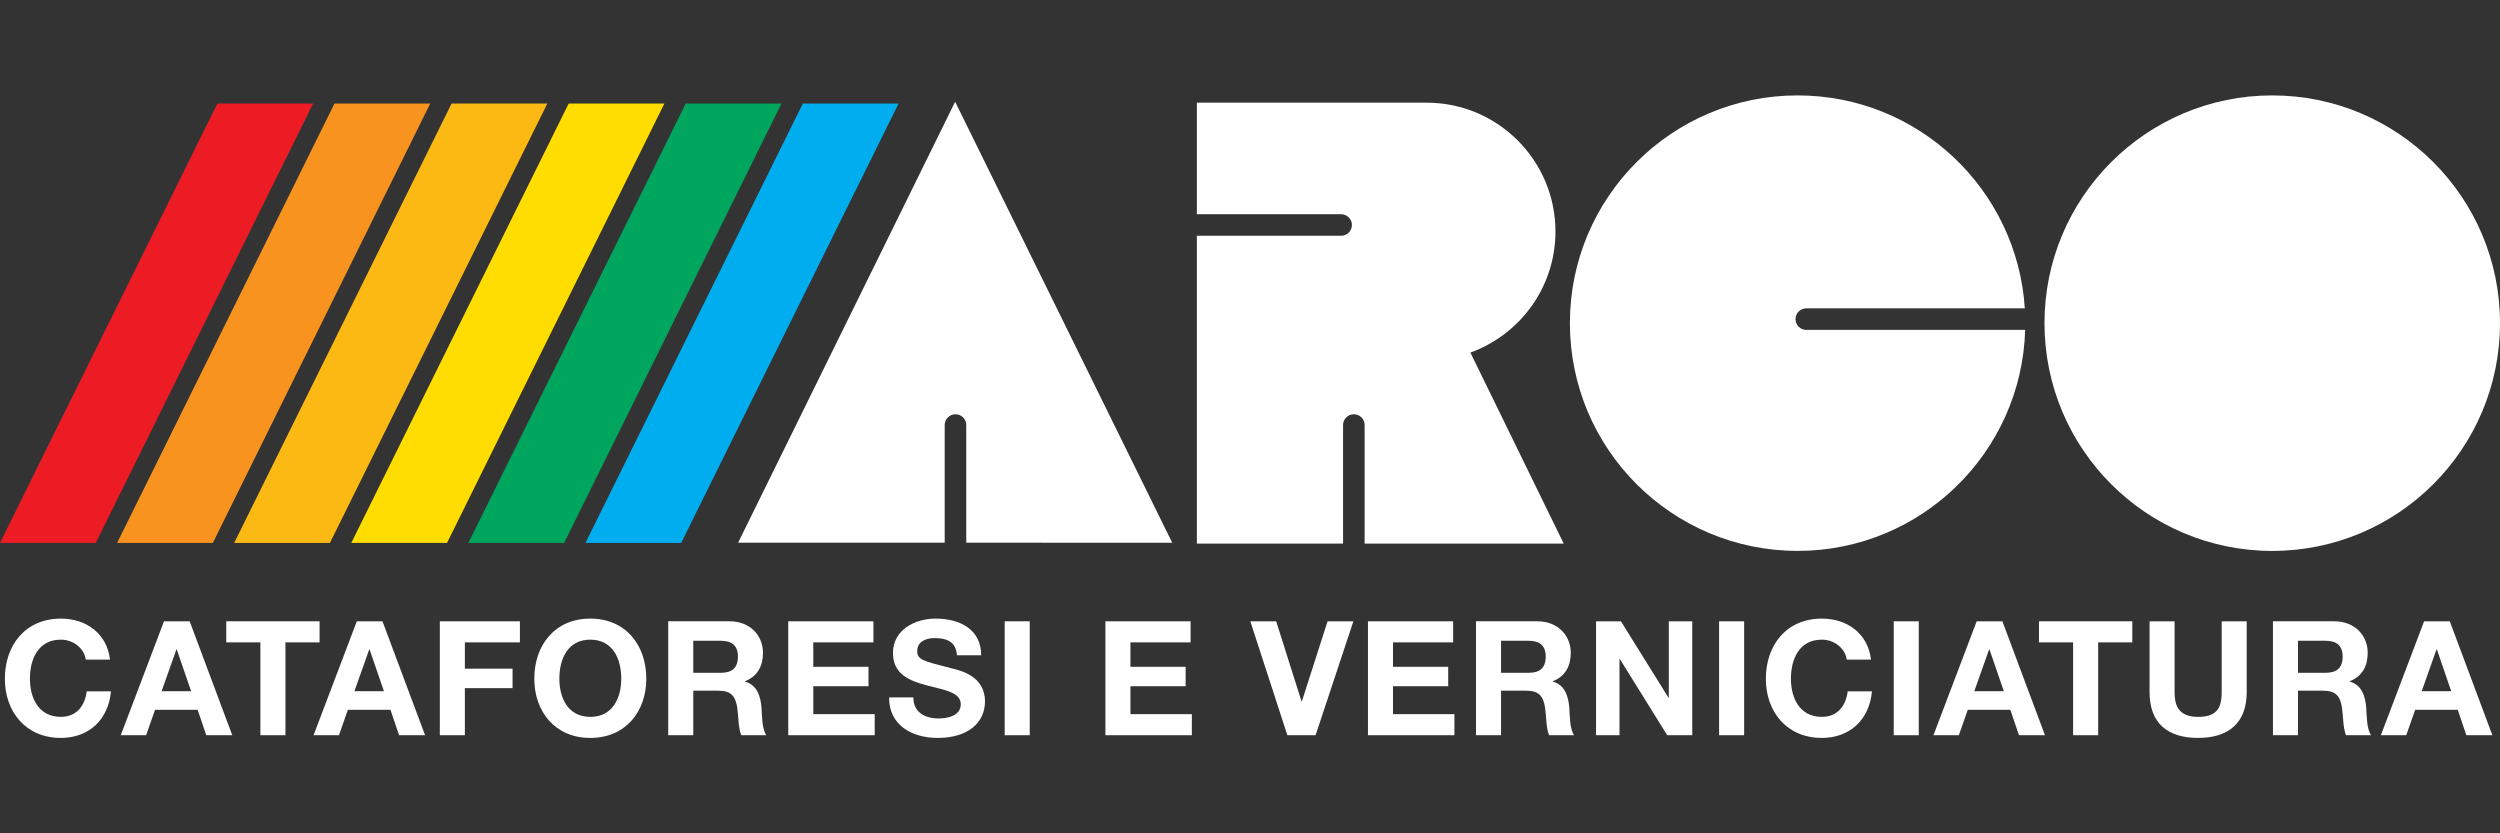
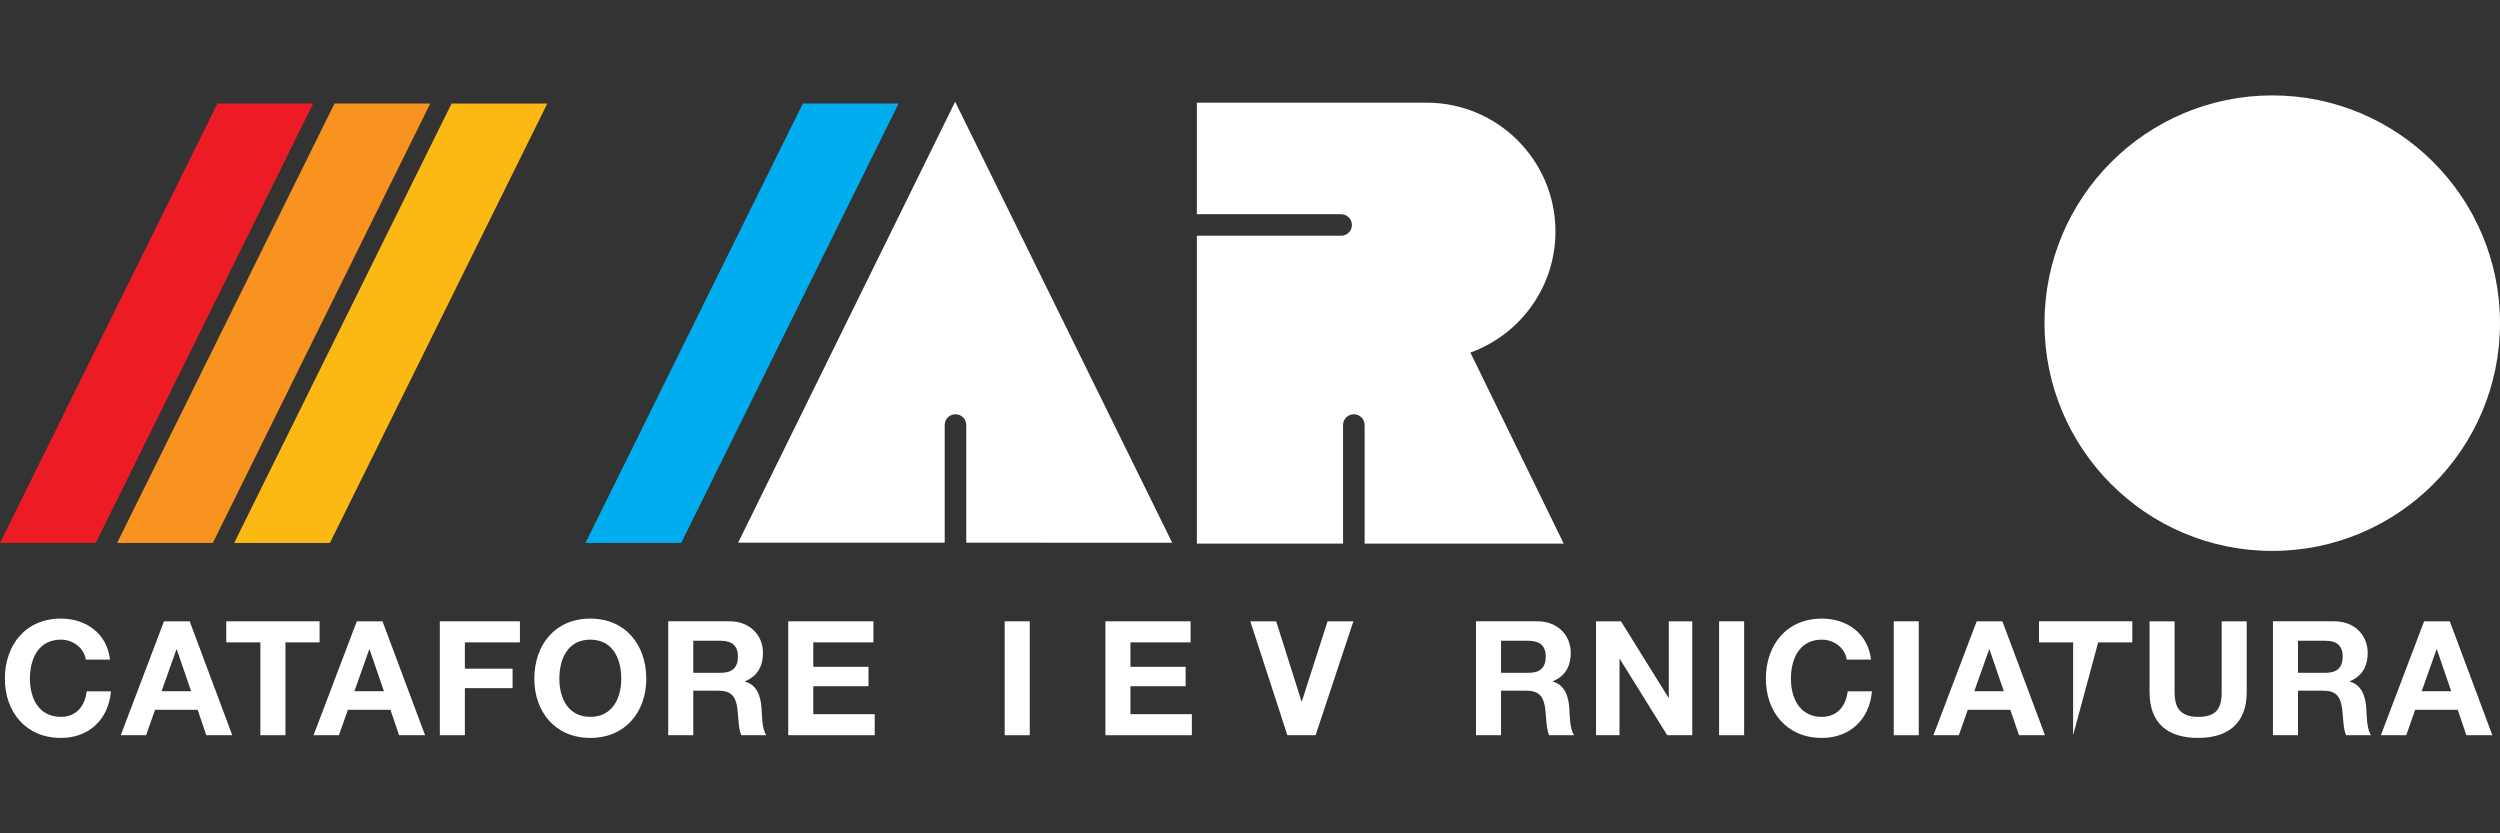
<svg xmlns="http://www.w3.org/2000/svg" xmlns:ns1="http://vectornator.io" height="100%" stroke-miterlimit="10" style="fill-rule:nonzero;clip-rule:evenodd;stroke-linecap:round;stroke-linejoin:round;" version="1.1" viewBox="0 0 300 100" width="100%" xml:space="preserve">
  <rect x="0" y="0" width="300" height="100" fill="#333333" stroke="none" />
  <defs />
  <g id="Layer-1" ns1:layerName="Layer 1">
    <g opacity="1" ns1:layerName="path" />
    <g opacity="1" ns1:layerName="path 1">
      <path d="M300 38.778C300 23.684 287.763 11.449 272.671 11.449C257.579 11.449 245.338 23.684 245.338 38.778C245.338 53.873 257.579 66.11 272.671 66.11C287.763 66.11 300 53.873 300 38.778" fill="#ffffff" fill-rule="nonzero" opacity="1" stroke="none" ns1:layerName="path" />
      <path d="M114.661 49.711C115.37 49.711 115.951 50.288 115.951 51.003L115.951 65.123L140.666 65.126L114.617 12.212L88.574 65.123L113.364 65.123L113.364 51.003C113.364 50.288 113.945 49.711 114.661 49.711" fill="#ffffff" fill-rule="nonzero" opacity="1" stroke="none" ns1:layerName="path" />
-       <path d="M215.46 38.294C215.46 37.581 216.041 37.002 216.753 37.002L242.977 37.002C242.06 22.736 230.205 11.449 215.714 11.449C200.622 11.449 188.388 23.685 188.388 38.777C188.388 53.872 200.622 66.106 215.714 66.106C230.535 66.106 242.589 54.303 243.021 39.588L216.753 39.588C216.041 39.588 215.46 39.01 215.46 38.294" fill="#ffffff" fill-rule="nonzero" opacity="1" stroke="none" ns1:layerName="path" />
      <path d="M187.647 65.234L176.447 42.309C182.392 40.157 186.655 34.476 186.655 27.785C186.655 19.246 179.729 12.321 171.191 12.321L143.624 12.321L143.624 25.706L160.932 25.706C161.648 25.706 162.23 26.286 162.23 26.999C162.23 27.715 161.648 28.29 160.932 28.29L143.624 28.29L143.624 65.234L161.168 65.234L161.168 51.003C161.168 50.288 161.752 49.711 162.462 49.711C163.178 49.711 163.755 50.288 163.755 51.003L163.755 65.234L187.647 65.234L187.641 65.233" fill="#ffffff" fill-rule="nonzero" opacity="1" stroke="none" ns1:layerName="path" />
      <path d="M26.091 12.42L7.10543e-15 65.15L11.49 65.15L37.58 12.42L26.091 12.42Z" fill="#ed1c24" fill-rule="nonzero" opacity="1" stroke="none" ns1:layerName="path" />
      <path d="M40.142 12.42L14.052 65.15L25.54 65.15L51.631 12.42L40.142 12.42Z" fill="#f7931e" fill-rule="nonzero" opacity="1" stroke="none" ns1:layerName="path" />
      <path d="M54.192 12.42L28.102 65.15L39.591 65.15L65.681 12.42L54.192 12.42Z" fill="#fdb913" fill-rule="nonzero" opacity="1" stroke="none" ns1:layerName="path" />
-       <path d="M68.242 12.42L42.153 65.15L53.642 65.15L79.731 12.42L68.242 12.42Z" fill="#ffdd00" fill-rule="nonzero" opacity="1" stroke="none" ns1:layerName="path" />
-       <path d="M82.292 12.42L56.203 65.15L67.693 65.15L93.782 12.42L82.292 12.42Z" fill="#00a65d" fill-rule="nonzero" opacity="1" stroke="none" ns1:layerName="path" />
      <path d="M96.344 12.42L70.254 65.15L81.742 65.15L107.831 12.42L96.344 12.42Z" fill="#00aeef" fill-rule="nonzero" opacity="1" stroke="none" ns1:layerName="path" />
      <path d="M10.291 79.151C10.1 77.791 8.798 76.758 7.305 76.758C4.604 76.758 3.591 79.057 3.591 81.448C3.591 83.727 4.604 86.024 7.305 86.024C9.142 86.024 10.176 84.761 10.406 82.96L13.315 82.96C13.01 86.37 10.655 88.551 7.305 88.551C3.074 88.551 0.585 85.393 0.585 81.448C0.585 77.391 3.074 74.232 7.305 74.232C10.309 74.232 12.835 75.993 13.2 79.151L10.291 79.151Z" fill="#ffffff" fill-rule="nonzero" opacity="1" stroke="none" ns1:layerName="path" />
      <path d="M19.39 82.944L22.933 82.944L21.209 77.925L21.172 77.925L19.39 82.944ZM19.679 74.556L22.761 74.556L27.872 88.226L24.751 88.226L23.718 85.179L18.605 85.179L17.534 88.226L14.491 88.226L19.679 74.556Z" fill="#ffffff" fill-rule="nonzero" opacity="1" stroke="none" ns1:layerName="path" />
      <path d="M31.247 77.085L27.152 77.085L27.152 74.555L38.35 74.555L38.35 77.085L34.254 77.085L34.254 88.226L31.247 88.226L31.247 77.085Z" fill="#ffffff" fill-rule="nonzero" opacity="1" stroke="none" ns1:layerName="path" />
      <path d="M42.529 82.944L46.071 82.944L44.346 77.925L44.309 77.925L42.529 82.944ZM42.817 74.556L45.898 74.556L51.01 88.226L47.889 88.226L46.856 85.179L41.745 85.179L40.672 88.226L37.627 88.226L42.817 74.556Z" fill="#ffffff" fill-rule="nonzero" opacity="1" stroke="none" ns1:layerName="path" />
      <path d="M52.779 74.556L62.389 74.556L62.389 77.085L55.783 77.085L55.783 80.242L61.508 80.242L61.508 82.578L55.783 82.578L55.783 88.226L52.779 88.226L52.779 74.556Z" fill="#ffffff" fill-rule="nonzero" opacity="1" stroke="none" ns1:layerName="path" />
      <path d="M70.835 86.024C73.535 86.024 74.551 83.727 74.551 81.448C74.551 79.057 73.535 76.758 70.835 76.758C68.136 76.758 67.122 79.057 67.122 81.448C67.122 83.727 68.136 86.024 70.835 86.024M70.835 74.232C75.067 74.232 77.555 77.391 77.555 81.448C77.555 85.393 75.067 88.551 70.835 88.551C66.606 88.551 64.118 85.393 64.118 81.448C64.118 77.391 66.606 74.232 70.835 74.232" fill="#ffffff" fill-rule="nonzero" opacity="1" stroke="none" ns1:layerName="path" />
      <path d="M83.192 80.739L86.483 80.739C87.823 80.739 88.55 80.167 88.55 78.787C88.55 77.466 87.823 76.892 86.483 76.892L83.192 76.892L83.192 80.739ZM80.187 74.555L87.557 74.555C90.007 74.555 91.557 76.26 91.557 78.329C91.557 79.936 90.907 81.144 89.394 81.755L89.394 81.793C90.868 82.176 91.289 83.612 91.385 84.988C91.442 85.852 91.423 87.459 91.959 88.226L88.954 88.226C88.589 87.364 88.628 86.043 88.475 84.952C88.264 83.515 87.709 82.882 86.197 82.882L83.192 82.882L83.192 88.226L80.187 88.226L80.187 74.555Z" fill="#ffffff" fill-rule="nonzero" opacity="1" stroke="none" ns1:layerName="path" />
      <path d="M94.589 74.556L104.812 74.556L104.812 77.085L97.594 77.085L97.594 80.015L104.219 80.015L104.219 82.347L97.594 82.347L97.594 85.699L104.966 85.699L104.966 88.226L94.589 88.226L94.589 74.556Z" fill="#ffffff" fill-rule="nonzero" opacity="1" stroke="none" ns1:layerName="path" />
-       <path d="M109.604 83.687C109.604 85.506 111.022 86.215 112.63 86.215C113.682 86.215 115.291 85.91 115.291 84.511C115.291 83.036 113.242 82.79 111.233 82.252C109.203 81.714 107.154 80.93 107.154 78.368C107.154 75.573 109.795 74.232 112.267 74.232C115.12 74.232 117.741 75.476 117.741 78.633L114.832 78.633C114.735 76.986 113.568 76.568 112.131 76.568C111.175 76.568 110.066 76.968 110.066 78.116C110.066 79.171 110.715 79.305 114.142 80.186C115.138 80.433 118.198 81.066 118.198 84.167C118.198 86.674 116.228 88.55 112.515 88.55C109.491 88.55 106.657 87.057 106.694 83.687L109.604 83.687Z" fill="#ffffff" fill-rule="nonzero" opacity="1" stroke="none" ns1:layerName="path" />
      <path d="M120.563 74.556L123.567 74.556L123.567 88.227L120.563 88.227L120.563 74.556Z" fill="#ffffff" fill-rule="nonzero" opacity="1" stroke="none" ns1:layerName="path" />
      <path d="M132.649 74.556L142.87 74.556L142.87 77.085L135.653 77.085L135.653 80.015L142.276 80.015L142.276 82.347L135.653 82.347L135.653 85.699L143.022 85.699L143.022 88.226L132.649 88.226L132.649 74.556Z" fill="#ffffff" fill-rule="nonzero" opacity="1" stroke="none" ns1:layerName="path" />
      <path d="M157.871 88.226L154.482 88.226L150.039 74.556L153.14 74.556L156.183 84.166L156.223 84.166L159.307 74.556L162.407 74.556L157.871 88.226Z" fill="#ffffff" fill-rule="nonzero" opacity="1" stroke="none" ns1:layerName="path" />
-       <path d="M164.155 74.556L174.377 74.556L174.377 77.085L167.159 77.085L167.159 80.015L173.785 80.015L173.785 82.347L167.159 82.347L167.159 85.699L174.529 85.699L174.529 88.226L164.155 88.226L164.155 74.556Z" fill="#ffffff" fill-rule="nonzero" opacity="1" stroke="none" ns1:layerName="path" />
      <path d="M180.126 80.739L183.419 80.739C184.762 80.739 185.486 80.167 185.486 78.787C185.486 77.466 184.762 76.892 183.419 76.892L180.126 76.892L180.126 80.739ZM177.121 74.555L184.489 74.555C186.94 74.555 188.492 76.26 188.492 78.329C188.492 79.936 187.841 81.144 186.328 81.755L186.328 81.793C187.803 82.176 188.224 83.612 188.32 84.988C188.377 85.852 188.36 87.459 188.894 88.226L185.89 88.226C185.527 87.364 185.565 86.043 185.412 84.952C185.202 83.515 184.643 82.882 183.134 82.882L180.126 82.882L180.126 88.226L177.121 88.226L177.121 74.555Z" fill="#ffffff" fill-rule="nonzero" opacity="1" stroke="none" ns1:layerName="path" />
      <path d="M191.526 74.556L194.514 74.556L200.218 83.727L200.256 83.727L200.256 74.556L203.069 74.556L203.069 88.226L200.065 88.226L194.376 79.075L194.339 79.075L194.339 88.226L191.526 88.226L191.526 74.556Z" fill="#ffffff" fill-rule="nonzero" opacity="1" stroke="none" ns1:layerName="path" />
      <path d="M206.292 74.556L209.297 74.556L209.297 88.227L206.292 88.227L206.292 74.556Z" fill="#ffffff" fill-rule="nonzero" opacity="1" stroke="none" ns1:layerName="path" />
      <path d="M221.61 79.151C221.417 77.791 220.115 76.758 218.622 76.758C215.924 76.758 214.911 79.057 214.911 81.448C214.911 83.727 215.924 86.024 218.622 86.024C220.46 86.024 221.494 84.761 221.724 82.96L224.634 82.96C224.33 86.37 221.973 88.551 218.622 88.551C214.392 88.551 211.903 85.393 211.903 81.448C211.903 77.391 214.392 74.232 218.622 74.232C221.628 74.232 224.154 75.993 224.52 79.151L221.61 79.151Z" fill="#ffffff" fill-rule="nonzero" opacity="1" stroke="none" ns1:layerName="path" />
      <path d="M227.248 74.556L230.25 74.556L230.25 88.227L227.248 88.227L227.248 74.556Z" fill="#ffffff" fill-rule="nonzero" opacity="1" stroke="none" ns1:layerName="path" />
      <path d="M236.915 82.944L240.459 82.944L238.735 77.925L238.697 77.925L236.915 82.944ZM237.202 74.556L240.287 74.556L245.397 88.226L242.278 88.226L241.24 85.179L236.133 85.179L235.062 88.226L232.014 88.226L237.202 74.556Z" fill="#ffffff" fill-rule="nonzero" opacity="1" stroke="none" ns1:layerName="path" />
-       <path d="M248.773 77.085L244.677 77.085L244.677 74.555L255.876 74.555L255.876 77.085L251.78 77.085L251.78 88.226L248.773 88.226L248.773 77.085Z" fill="#ffffff" fill-rule="nonzero" opacity="1" stroke="none" ns1:layerName="path" />
+       <path d="M248.773 77.085L244.677 77.085L244.677 74.555L255.876 74.555L255.876 77.085L251.78 77.085L248.773 88.226L248.773 77.085Z" fill="#ffffff" fill-rule="nonzero" opacity="1" stroke="none" ns1:layerName="path" />
      <path d="M269.605 83.056C269.605 86.751 267.424 88.55 263.77 88.55C260.092 88.55 257.948 86.77 257.948 83.056L257.948 74.556L260.951 74.556L260.951 83.056C260.951 84.55 261.337 86.024 263.77 86.024C265.913 86.024 266.602 85.086 266.602 83.056L266.602 74.556L269.605 74.556L269.605 83.056Z" fill="#ffffff" fill-rule="nonzero" opacity="1" stroke="none" ns1:layerName="path" />
      <path d="M275.76 80.739L279.053 80.739C280.392 80.739 281.12 80.167 281.12 78.787C281.12 77.466 280.392 76.892 279.053 76.892L275.76 76.892L275.76 80.739ZM272.754 74.555L280.122 74.555C282.573 74.555 284.124 76.26 284.124 78.329C284.124 79.936 283.472 81.144 281.961 81.755L281.961 81.793C283.436 82.176 283.856 83.612 283.952 84.988C284.009 85.852 283.993 87.459 284.527 88.226L281.524 88.226C281.16 87.364 281.198 86.043 281.043 84.952C280.832 83.515 280.279 82.882 278.765 82.882L275.76 82.882L275.76 88.226L272.754 88.226L272.754 74.555Z" fill="#ffffff" fill-rule="nonzero" opacity="1" stroke="none" ns1:layerName="path" />
      <path d="M290.603 82.944L294.146 82.944L292.425 77.925L292.383 77.925L290.603 82.944ZM290.892 74.556L293.975 74.556L299.083 88.226L295.963 88.226L294.93 85.179L289.819 85.179L288.749 88.226L285.704 88.226L290.892 74.556Z" fill="#ffffff" fill-rule="nonzero" opacity="1" stroke="none" ns1:layerName="path" />
    </g>
  </g>
</svg>